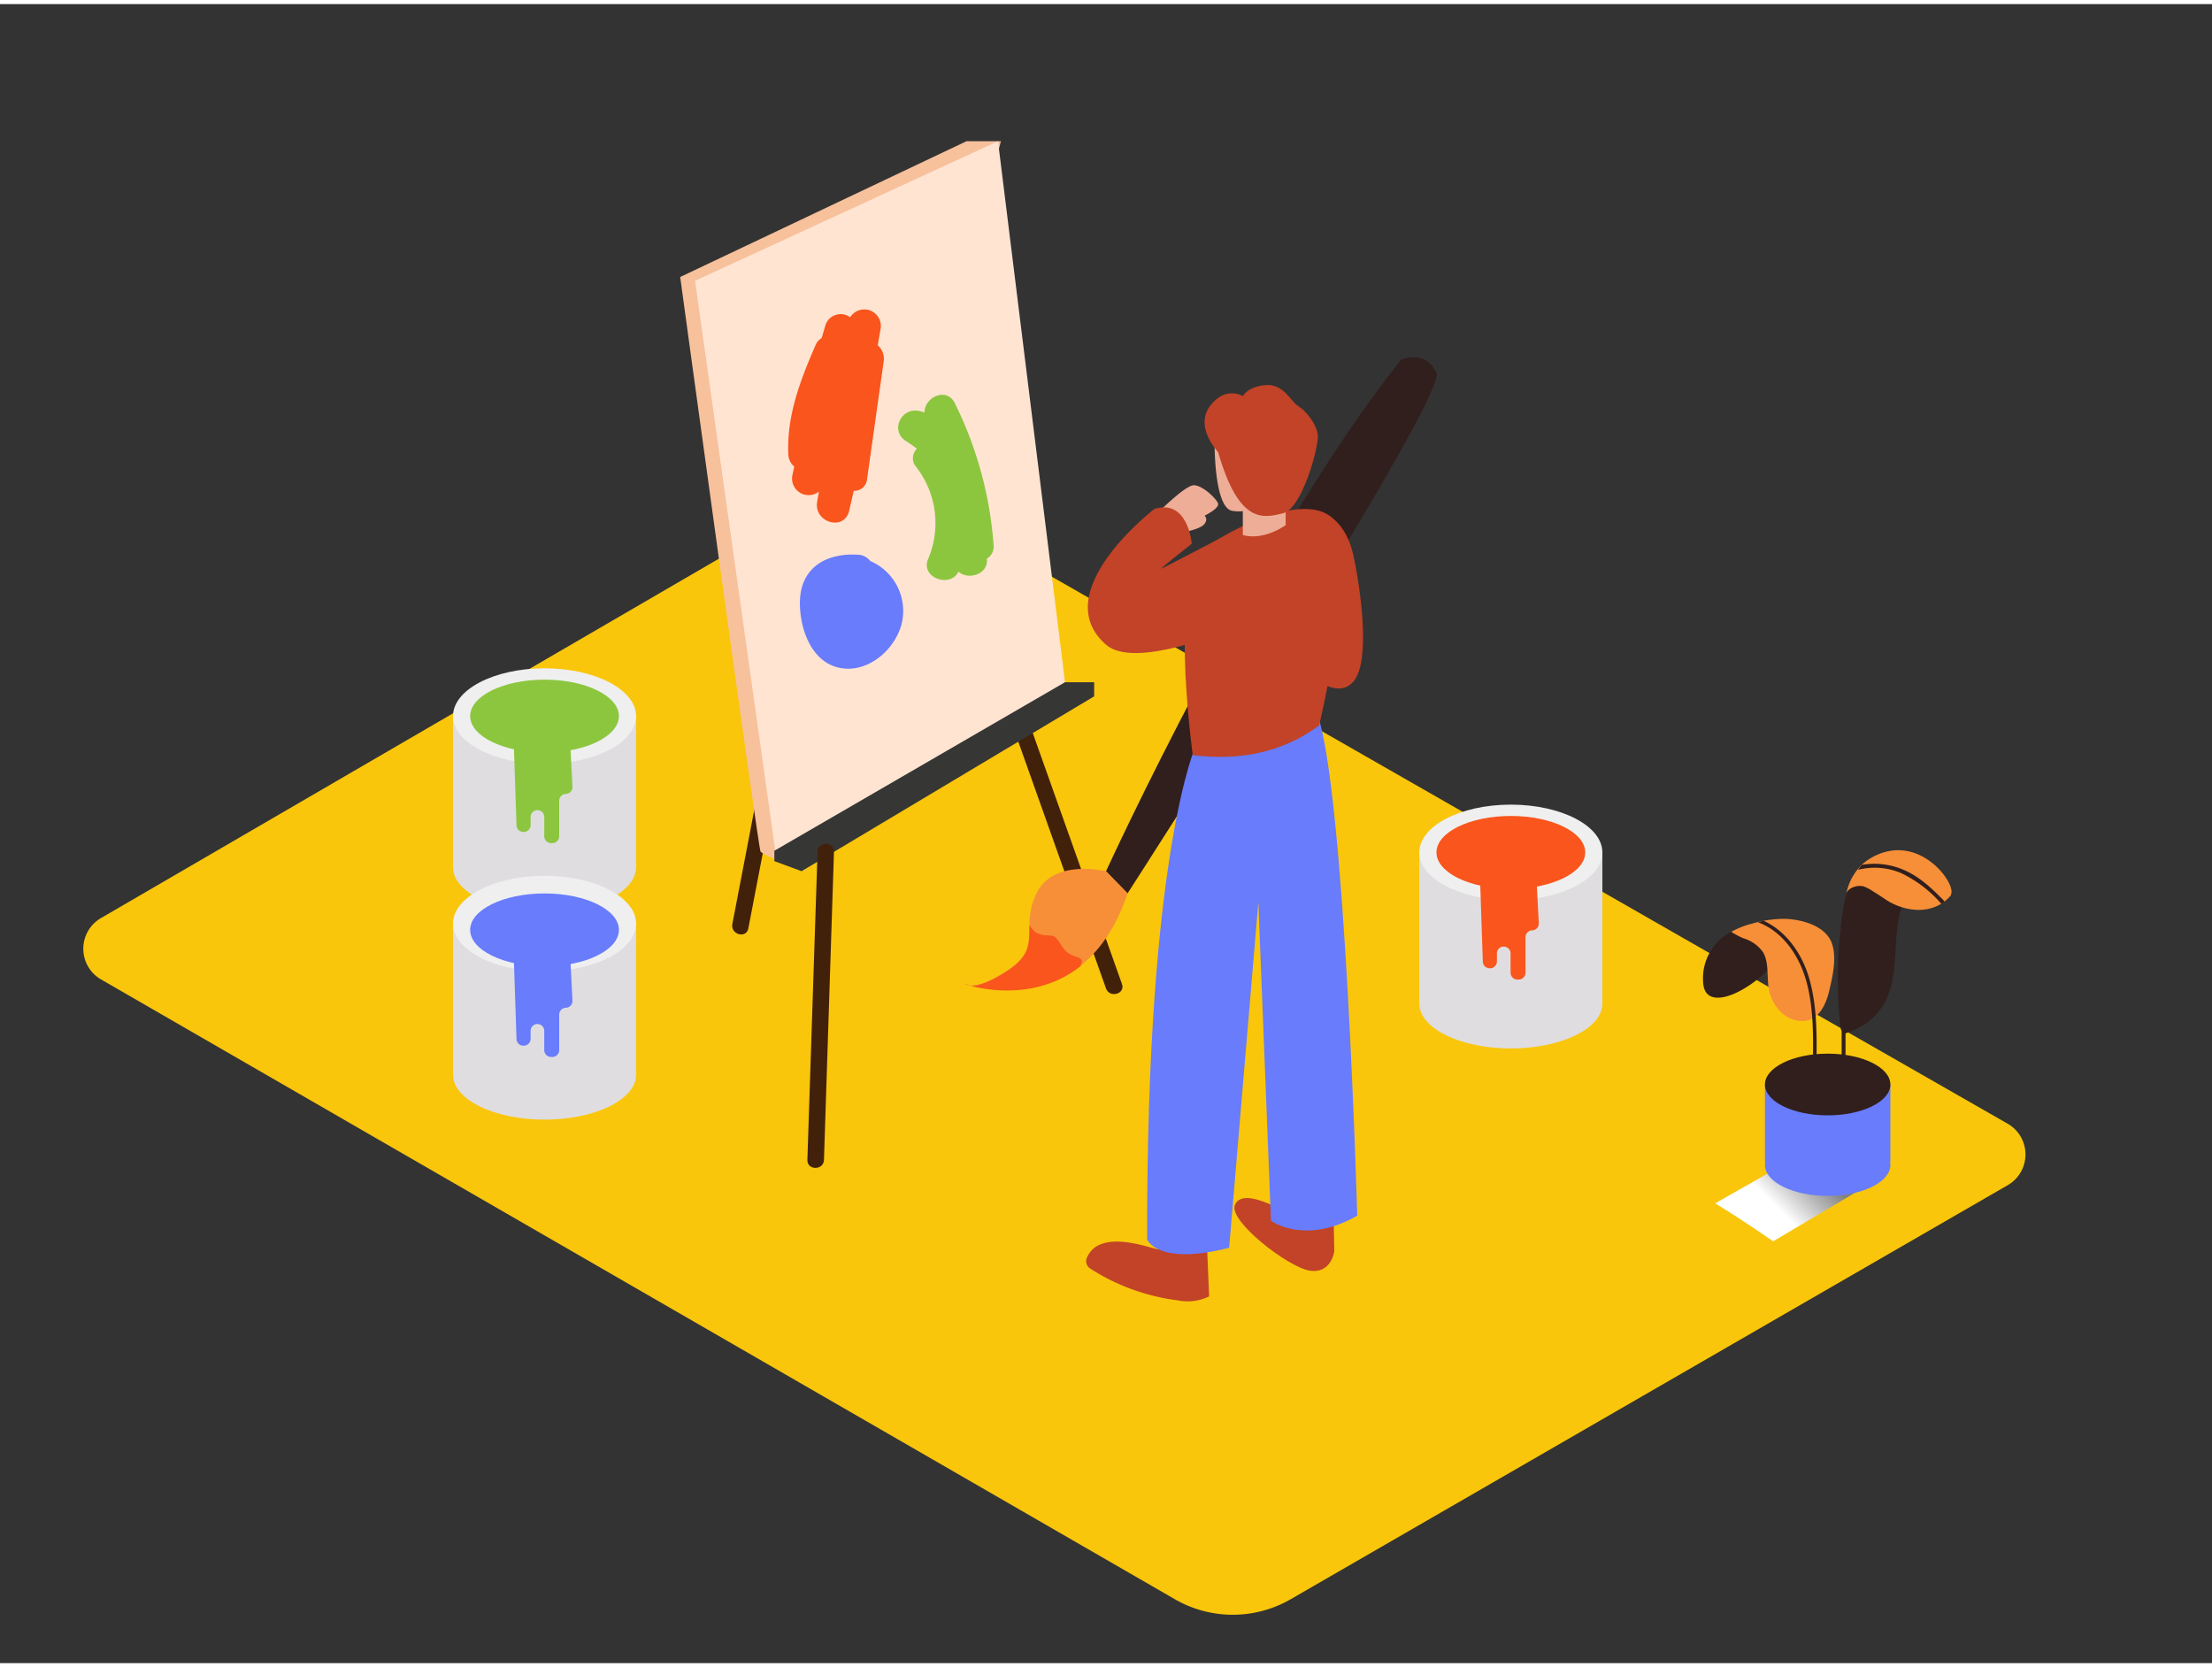
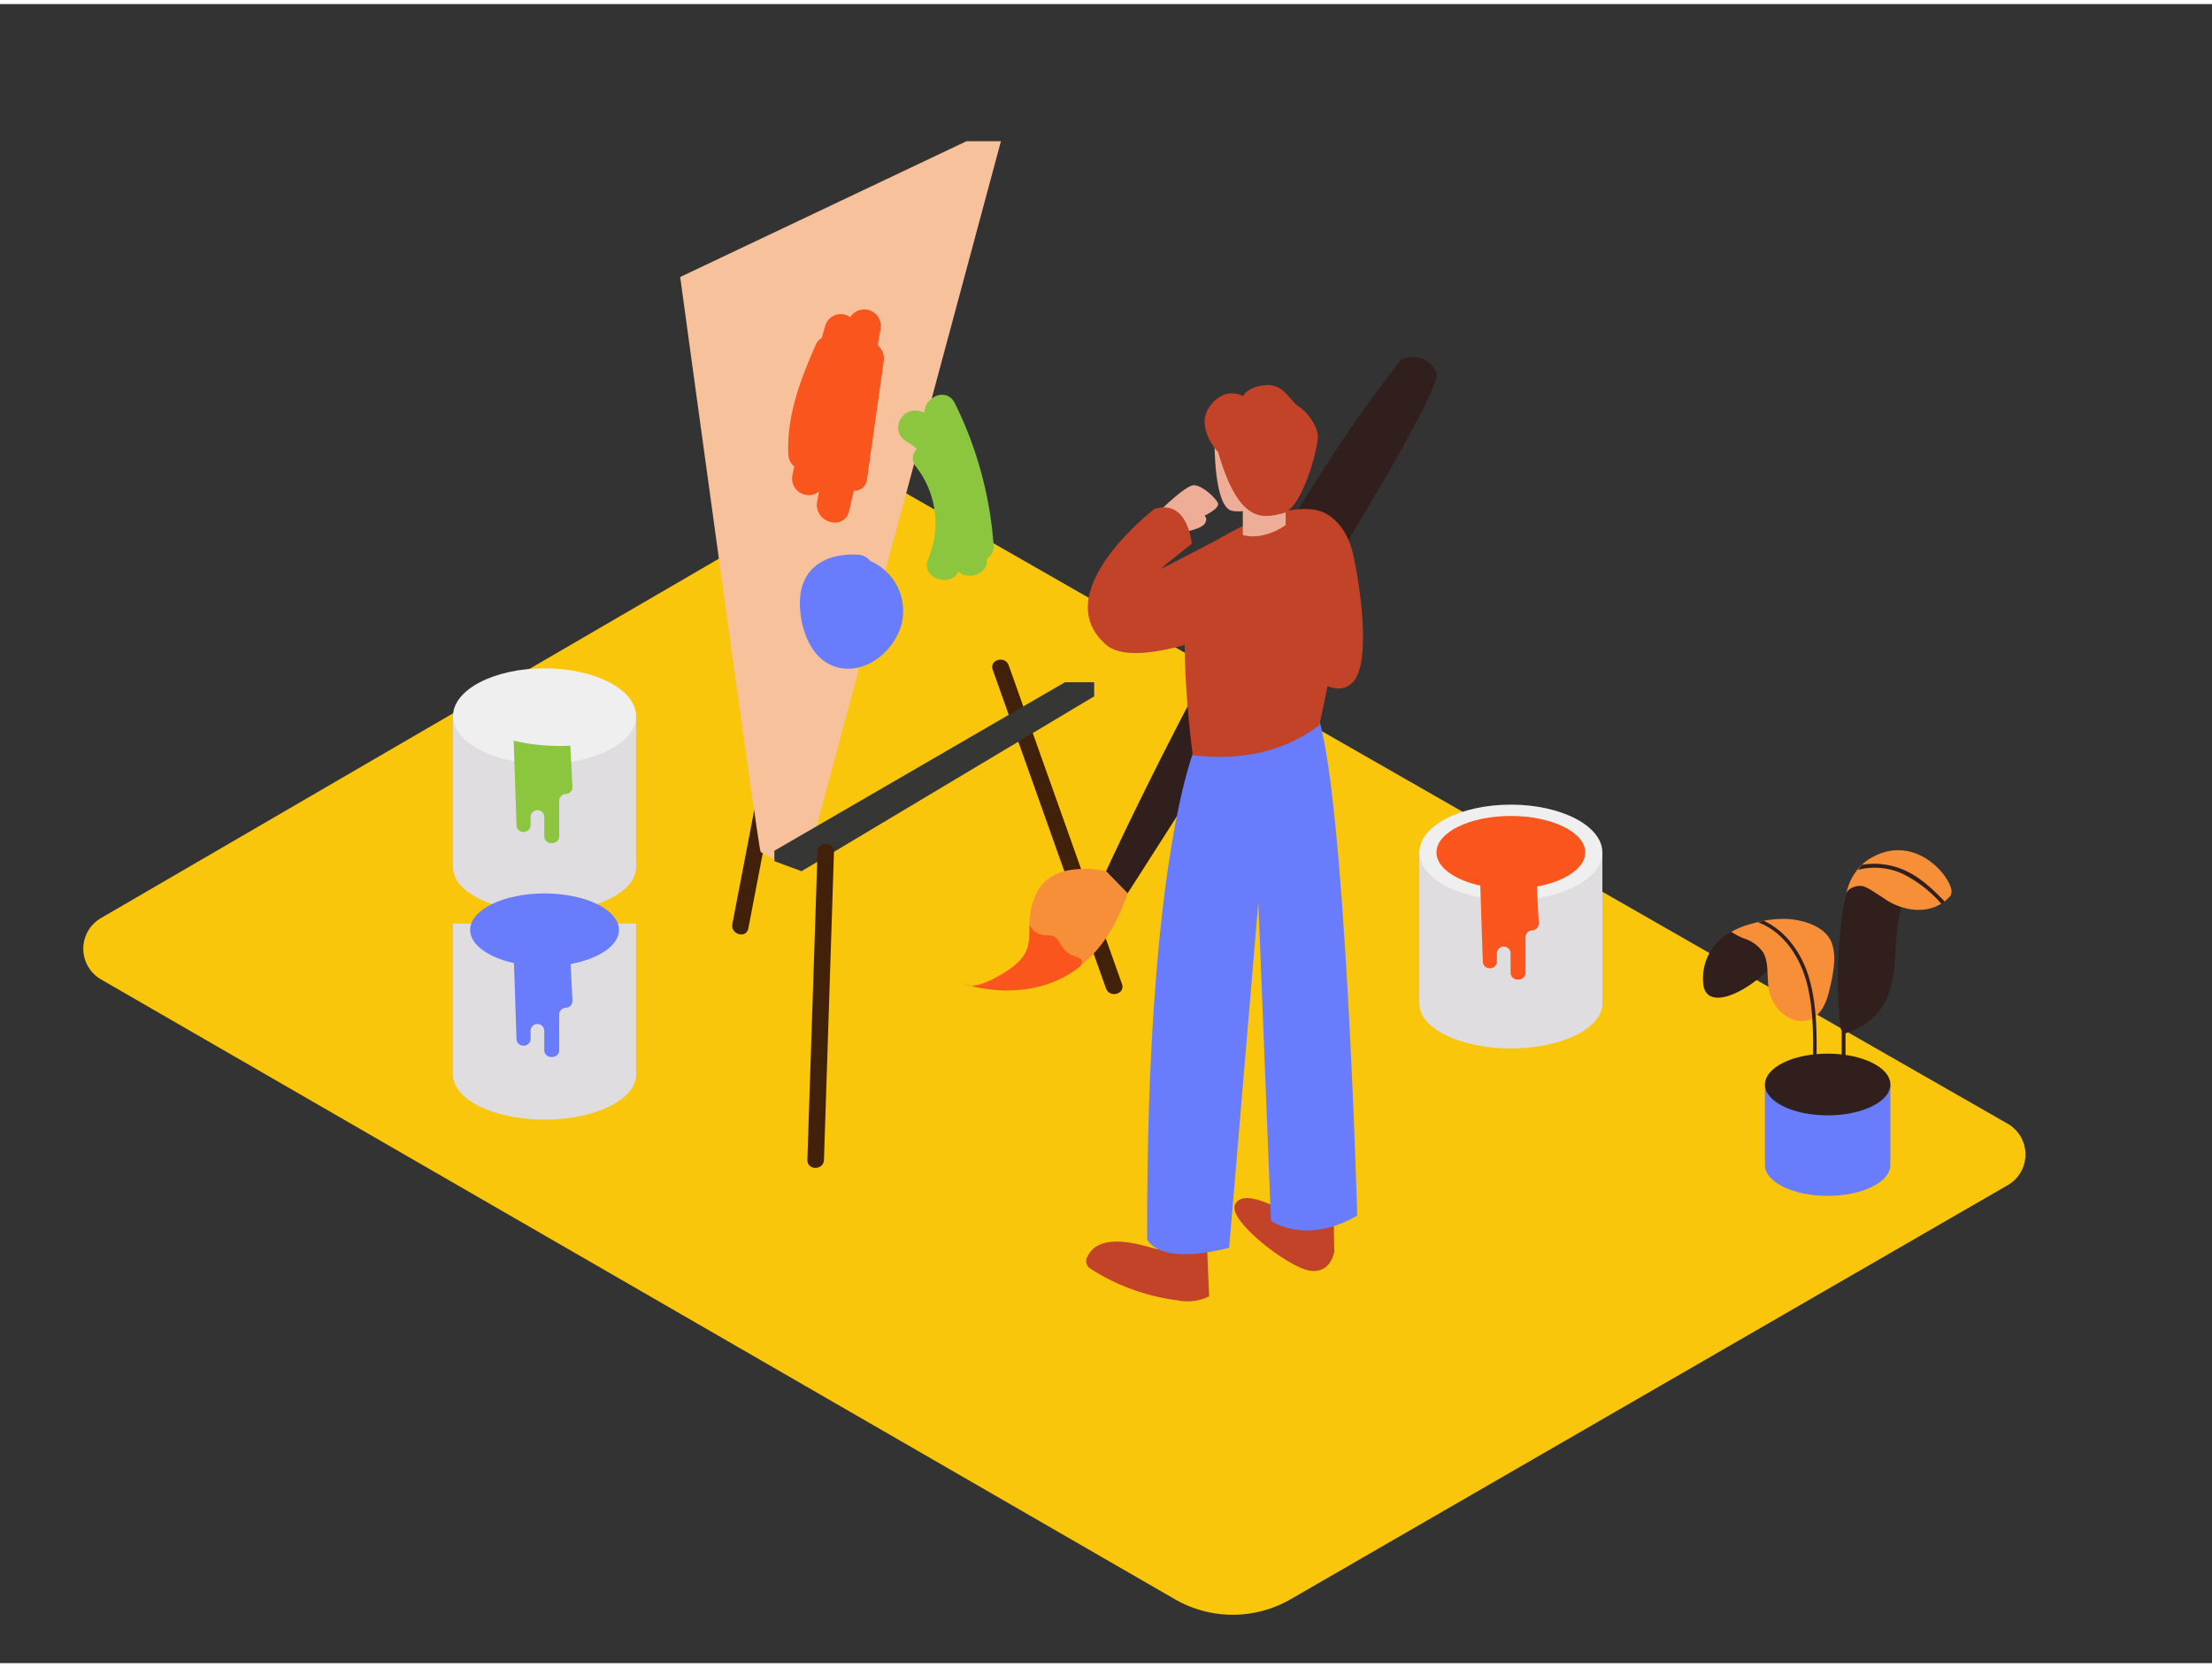
<svg xmlns="http://www.w3.org/2000/svg" viewBox="0 0 400 300" width="406" height="306" class="illustration styles_illustrationTablet__1DWOa">
  <rect x="0" y="0" width="400" height="300" fill="#333333" stroke="none" />
  <defs>
    <linearGradient id="linear-gradient" x1="328.61" y1="210.49" x2="321.4" y2="217.7" gradientUnits="userSpaceOnUse">
      <stop offset="0" stop-color="gray" />
      <stop offset="1" stop-color="#fff" />
    </linearGradient>
  </defs>
  <title>A_</title>
  <g style="isolation: isolate;">
    <g id="Layer_2" data-name="Layer 2">
      <path d="M18.25,165.28,153.86,86.41a6.41,6.41,0,0,1,6.41,0L363.05,202.46a6.41,6.41,0,0,1,0,11.12L233.39,288.45a20.93,20.93,0,0,1-20.93,0L18.27,176.37A6.41,6.41,0,0,1,18.25,165.28Z" fill="#f9c60b" />
      <path d="M152.74,60.53,135,153l-2.57,13.36c-.36,1.89,2.53,2.69,2.89.8l17.78-92.52,2.57-13.36c.36-1.89-2.53-2.69-2.89-.8Z" fill="#42210b" />
      <path d="M181,24.8h-6.23L123,49.35s14.11,103.3,14.53,103.91,7.95,3.54,7.95,3.54" fill="#f7c19c" />
      <polyline points="81.91 156.1 81.91 128.75 115.02 128.75 115.02 156.1" fill="#dfdde0" />
      <ellipse cx="98.47" cy="156.1" rx="16.55" ry="8.11" fill="#dfdde0" />
      <ellipse cx="98.47" cy="128.75" rx="16.55" ry="8.64" fill="#efefef" />
-       <ellipse cx="98.47" cy="128.75" rx="13.45" ry="6.59" fill="#8cc63f" />
      <path d="M92.89,133.2l.51,15.26a1.24,1.24,0,0,0,1.24,1.24h.07a1.24,1.24,0,0,0,1.24-1.24V147a1.24,1.24,0,0,1,1.2-1.24h0A1.24,1.24,0,0,1,98.42,147v3.48a1.24,1.24,0,0,0,1.24,1.24h.22a1.24,1.24,0,0,0,1.24-1.24v-6.41a1.24,1.24,0,0,1,1.2-1.24h0a1.24,1.24,0,0,0,1.2-1.24l-.38-7.49A36.43,36.43,0,0,1,92.89,133.2Z" fill="#8cc63f" />
      <polyline points="256.65 180.74 256.65 153.4 289.76 153.4 289.76 180.74" fill="#dfdde0" />
      <ellipse cx="273.21" cy="180.74" rx="16.55" ry="8.11" fill="#dfdde0" />
      <ellipse cx="273.21" cy="153.4" rx="16.55" ry="8.64" fill="#efefef" />
      <ellipse cx="273.21" cy="153.4" rx="13.45" ry="6.59" fill="#f9551c" />
      <path d="M267.63,157.85l.51,15.26a1.24,1.24,0,0,0,1.24,1.24h.07a1.24,1.24,0,0,0,1.24-1.24v-1.44a1.24,1.24,0,0,1,1.2-1.24h0a1.24,1.24,0,0,1,1.27,1.24v3.48a1.24,1.24,0,0,0,1.24,1.24h.22a1.24,1.24,0,0,0,1.24-1.24v-6.41a1.24,1.24,0,0,1,1.2-1.24h0a1.24,1.24,0,0,0,1.2-1.24l-.38-7.49A36.43,36.43,0,0,1,267.63,157.85Z" fill="#f9551c" />
      <polyline points="81.91 193.61 81.91 166.27 115.02 166.27 115.02 193.61" fill="#dfdde0" />
      <ellipse cx="98.47" cy="193.61" rx="16.55" ry="8.11" fill="#dfdde0" />
-       <ellipse cx="98.47" cy="166.27" rx="16.55" ry="8.64" fill="#efefef" />
      <ellipse cx="98.47" cy="167.41" rx="13.45" ry="6.59" fill="#687cfc" />
      <path d="M92.89,171.85l.51,15.26a1.24,1.24,0,0,0,1.24,1.24h.07a1.24,1.24,0,0,0,1.24-1.24v-1.44a1.24,1.24,0,0,1,1.2-1.24h0a1.24,1.24,0,0,1,1.27,1.24v3.48a1.24,1.24,0,0,0,1.24,1.24h.22a1.24,1.24,0,0,0,1.24-1.24v-6.41a1.24,1.24,0,0,1,1.2-1.24h0a1.24,1.24,0,0,0,1.2-1.24l-.38-7.49A36.43,36.43,0,0,1,92.89,171.85Z" fill="#687cfc" />
-       <path d="M325.7,208c-4.78,2.79-8.2,4.66-15.55,8.86,5.57,3.38,9.88,6.49,10.5,6.86l16.86-10C336.23,213,331.65,210.93,325.7,208Z" fill="url(#linear-gradient)" style="mix-blend-mode: multiply;" />
      <polyline points="319.16 195.37 319.16 209.39 341.84 209.39 341.84 195.37" fill="#687cfc" />
      <ellipse cx="330.5" cy="195.37" rx="11.34" ry="5.58" fill="#311f1d" />
      <ellipse cx="330.5" cy="209.93" rx="11.34" ry="5.58" fill="#687cfc" />
      <path d="M343.2,162.78c-2.39-1-5.71-4.24-8.6-4.14a33.89,33.89,0,0,0-1.75,8.6,78.07,78.07,0,0,0-.33,14.36q.1,1.6.26,3.19a2.54,2.54,0,0,0,.25.9q0,5.55,0,11.1a.35.35,0,0,0,.7,0q0-5.34,0-10.67a15.73,15.73,0,0,0,3.25-1.5,11,11,0,0,0,4.57-5.74c1.83-5.1.67-10.78,2.41-15.83C343.7,163,343.45,162.88,343.2,162.78Z" fill="#311f1d" />
      <path d="M338.29,154.43a8.89,8.89,0,0,0-3.24,3.31,5.56,5.56,0,0,0-.51,1l-.1.21h0a14.82,14.82,0,0,0-.55,1.76,2.19,2.19,0,0,1,1.21-1,3,3,0,0,1,1.89-.17,7.93,7.93,0,0,1,1.74.92c.81.49,1.59,1,2.39,1.55,3.76,2.39,8.76,2.63,11.66-.85,0-.14.07-.28.1-.42C353.31,158.4,346.6,149.6,338.29,154.43Z" fill="#f78f38" />
      <path d="M351.12,162.68l.47-.31a.32.32,0,0,0-.1-.27c-2.27-2.33-4.71-4.62-7.81-5.77a13.39,13.39,0,0,0-7-.68c-.25.29-.48.6-.71.91a12.12,12.12,0,0,1,8,.67,22.45,22.45,0,0,1,7,5.37A.34.34,0,0,0,351.12,162.68Z" fill="#311f1d" />
      <path d="M313.05,167.76a9.47,9.47,0,0,0-5.07,9.08c.27,6.69,11.29.16,14.22-5.49s3.39,2.41,3.39,2.41" fill="#311f1d" />
      <path d="M323,165.42a20,20,0,0,0-6.12.85,14.84,14.84,0,0,0-3.8,1.49,12.28,12.28,0,0,0,2.2,1.17,6.7,6.7,0,0,1,3.56,2.55,5.08,5.08,0,0,1,.42,1c.67,2.2.09,4.87,1,7.08s2.75,4.17,5.35,4.33c3.11.19,4.53-2.79,5.15-5.38s1.45-6.11.47-8.76C330.07,166.68,325.91,165.56,323,165.42Z" fill="#f78f38" />
      <path d="M327.07,175.86c-1.3-4.23-4.07-8.21-8.11-10.08h-.15l-.19.06-.73.19c4.71,1.75,7.67,6.39,8.88,11.14,1.54,6.07,1,12.65,1,18.86a.33.33,0,0,0,.65,0C328.43,189.4,329,182.29,327.07,175.86Z" fill="#311f1d" />
      <path d="M179.51,120.35,200,178c.64,1.81,3.54,1,2.89-.8L182.4,119.56c-.64-1.81-3.54-1-2.89.8Z" fill="#42210b" />
-       <polygon points="125.69 50.04 140.46 154.98 192.78 124.2 180.47 24.8 125.69 50.04" fill="#ffe4d2" />
      <polygon points="140.03 154.98 144.95 156.8 197.86 125.18 197.86 122.63 192.58 122.63 140.03 153.1 140.03 154.98" fill="#363634" />
      <path d="M147.84,153.26,146,209c-.06,1.93,2.94,1.93,3,0l1.81-55.7c.06-1.93-2.94-1.93-3,0Z" fill="#42210b" />
      <path d="M158.72,61.7l.49-2.81a3,3,0,0,0-5.47-2.26,2.9,2.9,0,0,0-4.52,1.59l-.64,2.18a2.59,2.59,0,0,0-1.11,1.29c-2.76,6.37-5.22,12.69-4.92,19.74a3,3,0,0,0,1.08,2.2l-.33,1.52a3,3,0,0,0,4.79,3L147.77,90c-.65,3.74,4.91,5.41,5.79,1.6l.83-3.59a2.31,2.31,0,0,0,2.41-2.16l3-21.25A3.19,3.19,0,0,0,158.72,61.7Z" fill="#f9551c" />
      <path d="M179.67,97.81a68.88,68.88,0,0,0-7-25.63c-1.49-3-5.5-1.13-5.49,1.67a8.93,8.93,0,0,0-1-.28c-3.27-.66-5.3,3.63-2.31,5.48a20.45,20.45,0,0,1,1.94,1.36,2.37,2.37,0,0,0-.16,3.26,16.52,16.52,0,0,1,2.14,16.77c-1.29,3.19,3.84,5.2,5.48,2.31l.06-.12c1.67,1.55,5.33.57,5.14-2.2v-.17A2.48,2.48,0,0,0,179.67,97.81Z" fill="#8cc63f" />
      <path d="M157.37,100.71a2.92,2.92,0,0,0-2.21-1.14c-5.73-.35-10.41,2.29-10.51,8.52-.07,4.48,1.8,10.41,6.6,11.79,5.31,1.53,10.66-3,11.84-8A9.83,9.83,0,0,0,157.37,100.71Z" fill="#687cfc" />
      <path d="M253.38,64.3s4.27-2,6.38,2.34-55.87,94.18-55.87,94.18l-3.89-4S227.61,96.51,253.38,64.3Z" fill="#311f1d" />
      <path d="M214.22,95.45s2.9-.51,3.6-1.46,0-1.48,0-1.48,2.85-1.35,2.42-2.29S217.41,87,215.87,87,209.35,92,209.35,92" fill="#eead97" />
      <path d="M210.65,224.17a1.1,1.1,0,0,1-1.12,1c-1,.08-10.62-4.05-13,1.55a1.59,1.59,0,0,0,.63,1.94,38,38,0,0,0,15.8,5.74,8.89,8.89,0,0,0,5.69-.72l-.45-10.56Z" fill="#c24327" />
      <path d="M233.86,219.28s-9-5.86-10.55-2.14c-1.21,2.87,9.53,11.22,13.48,11.88s4.49-3.49,4.49-3.49l-.13-6.81" fill="#c24327" />
      <path d="M216.28,134s-9,19.38-8.84,89.38c0,0,1.83,4.84,14.83,1.51l5.28-62.51L229.83,220s6.11,4.53,15.6-.91c0,0-2.13-77.17-7.32-91" fill="#687cfc" />
      <path d="M238.54,130.45c2.25-9.53,6.89-34.14,1.92-37.89-4.33-3.27-14.42.28-22.13,5.49-6.32,4.27-3.74,29.14-2.65,37.77C224.06,136.85,231.86,135.39,238.54,130.45Z" fill="#c24327" />
      <path d="M240.3,92.51s3.16,1.56,4.39,7,3.3,19.28.05,23-8.82-2-9.23-2.39" fill="#c24327" />
      <path d="M222,95.88S210.34,102,210,102.09s5.51-4.51,5.51-4.51-.67-8.21-6.77-6.28c0,0-19.65,15.09-8.71,24.56,5.23,4.52,22-2.67,22-2.67" fill="#c24327" />
      <path d="M219.63,78.65s-.22,12.65,3.31,13a6.5,6.5,0,0,0,6.91-3.6" fill="#eead97" />
      <path d="M224.74,90v6s3.23,1.24,7.75-1.77V89.38" fill="#eead97" />
      <path d="M220.27,81s-4.3-4.47-1.49-8.28,6-1.82,6-1.82.66-1.66,4-2,4.63,3,6,3.81S238.14,76,238.31,78,235.49,91.25,232,92.08,224.07,94.23,220.27,81Z" fill="#c24327" />
      <path d="M200,156.8s-9.53-2.35-12.58,4,1.28,9.59-5.13,13.84-8,2.42-8,2.42,21.54,7.84,29.62-16.26" fill="#f78f38" />
      <path d="M195.35,174c.86-1.57-.35-1.47-1.63-2.09s-1.48-1.32-2.26-2.43-1-1-2.31-1.1a3.87,3.87,0,0,1-1.89-.55,4.31,4.31,0,0,1-1.1-1.31c-.08,3.08.34,5.43-3.87,8.22-3.5,2.32-5.56,2.82-6.72,2.81C178.87,178.39,187.84,179.91,195.35,174Z" fill="#f9551c" />
    </g>
  </g>
</svg>